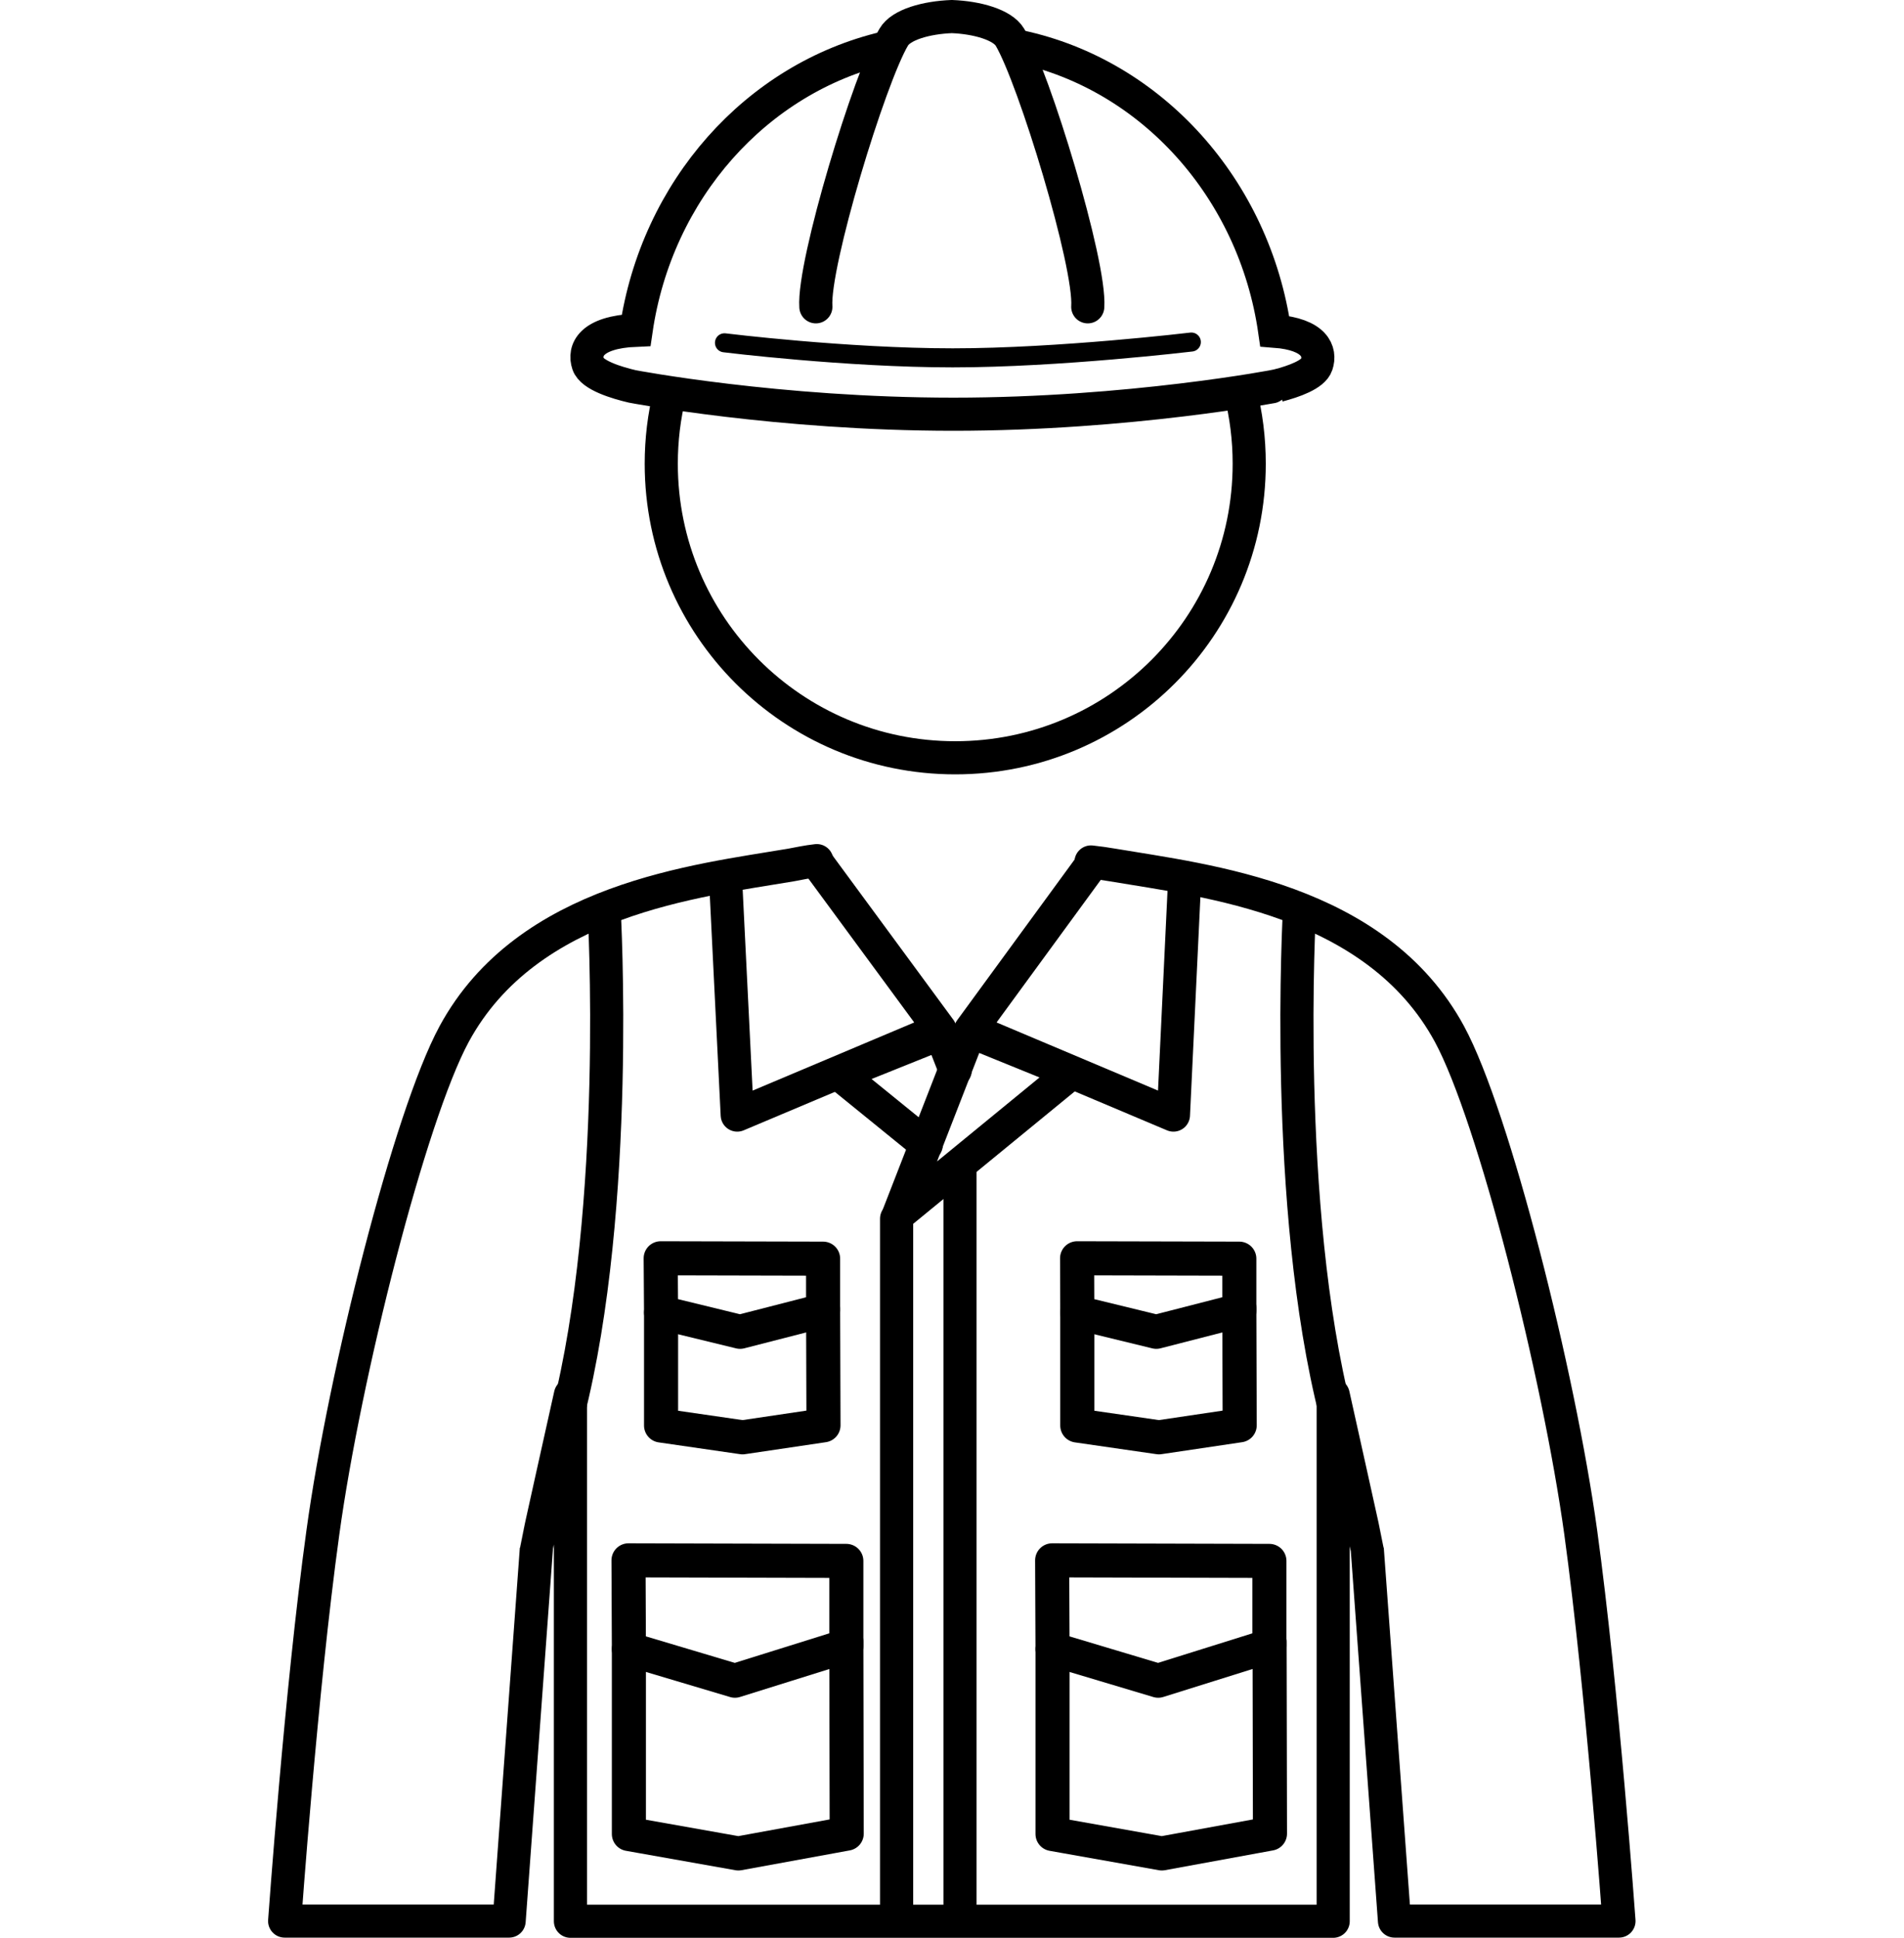
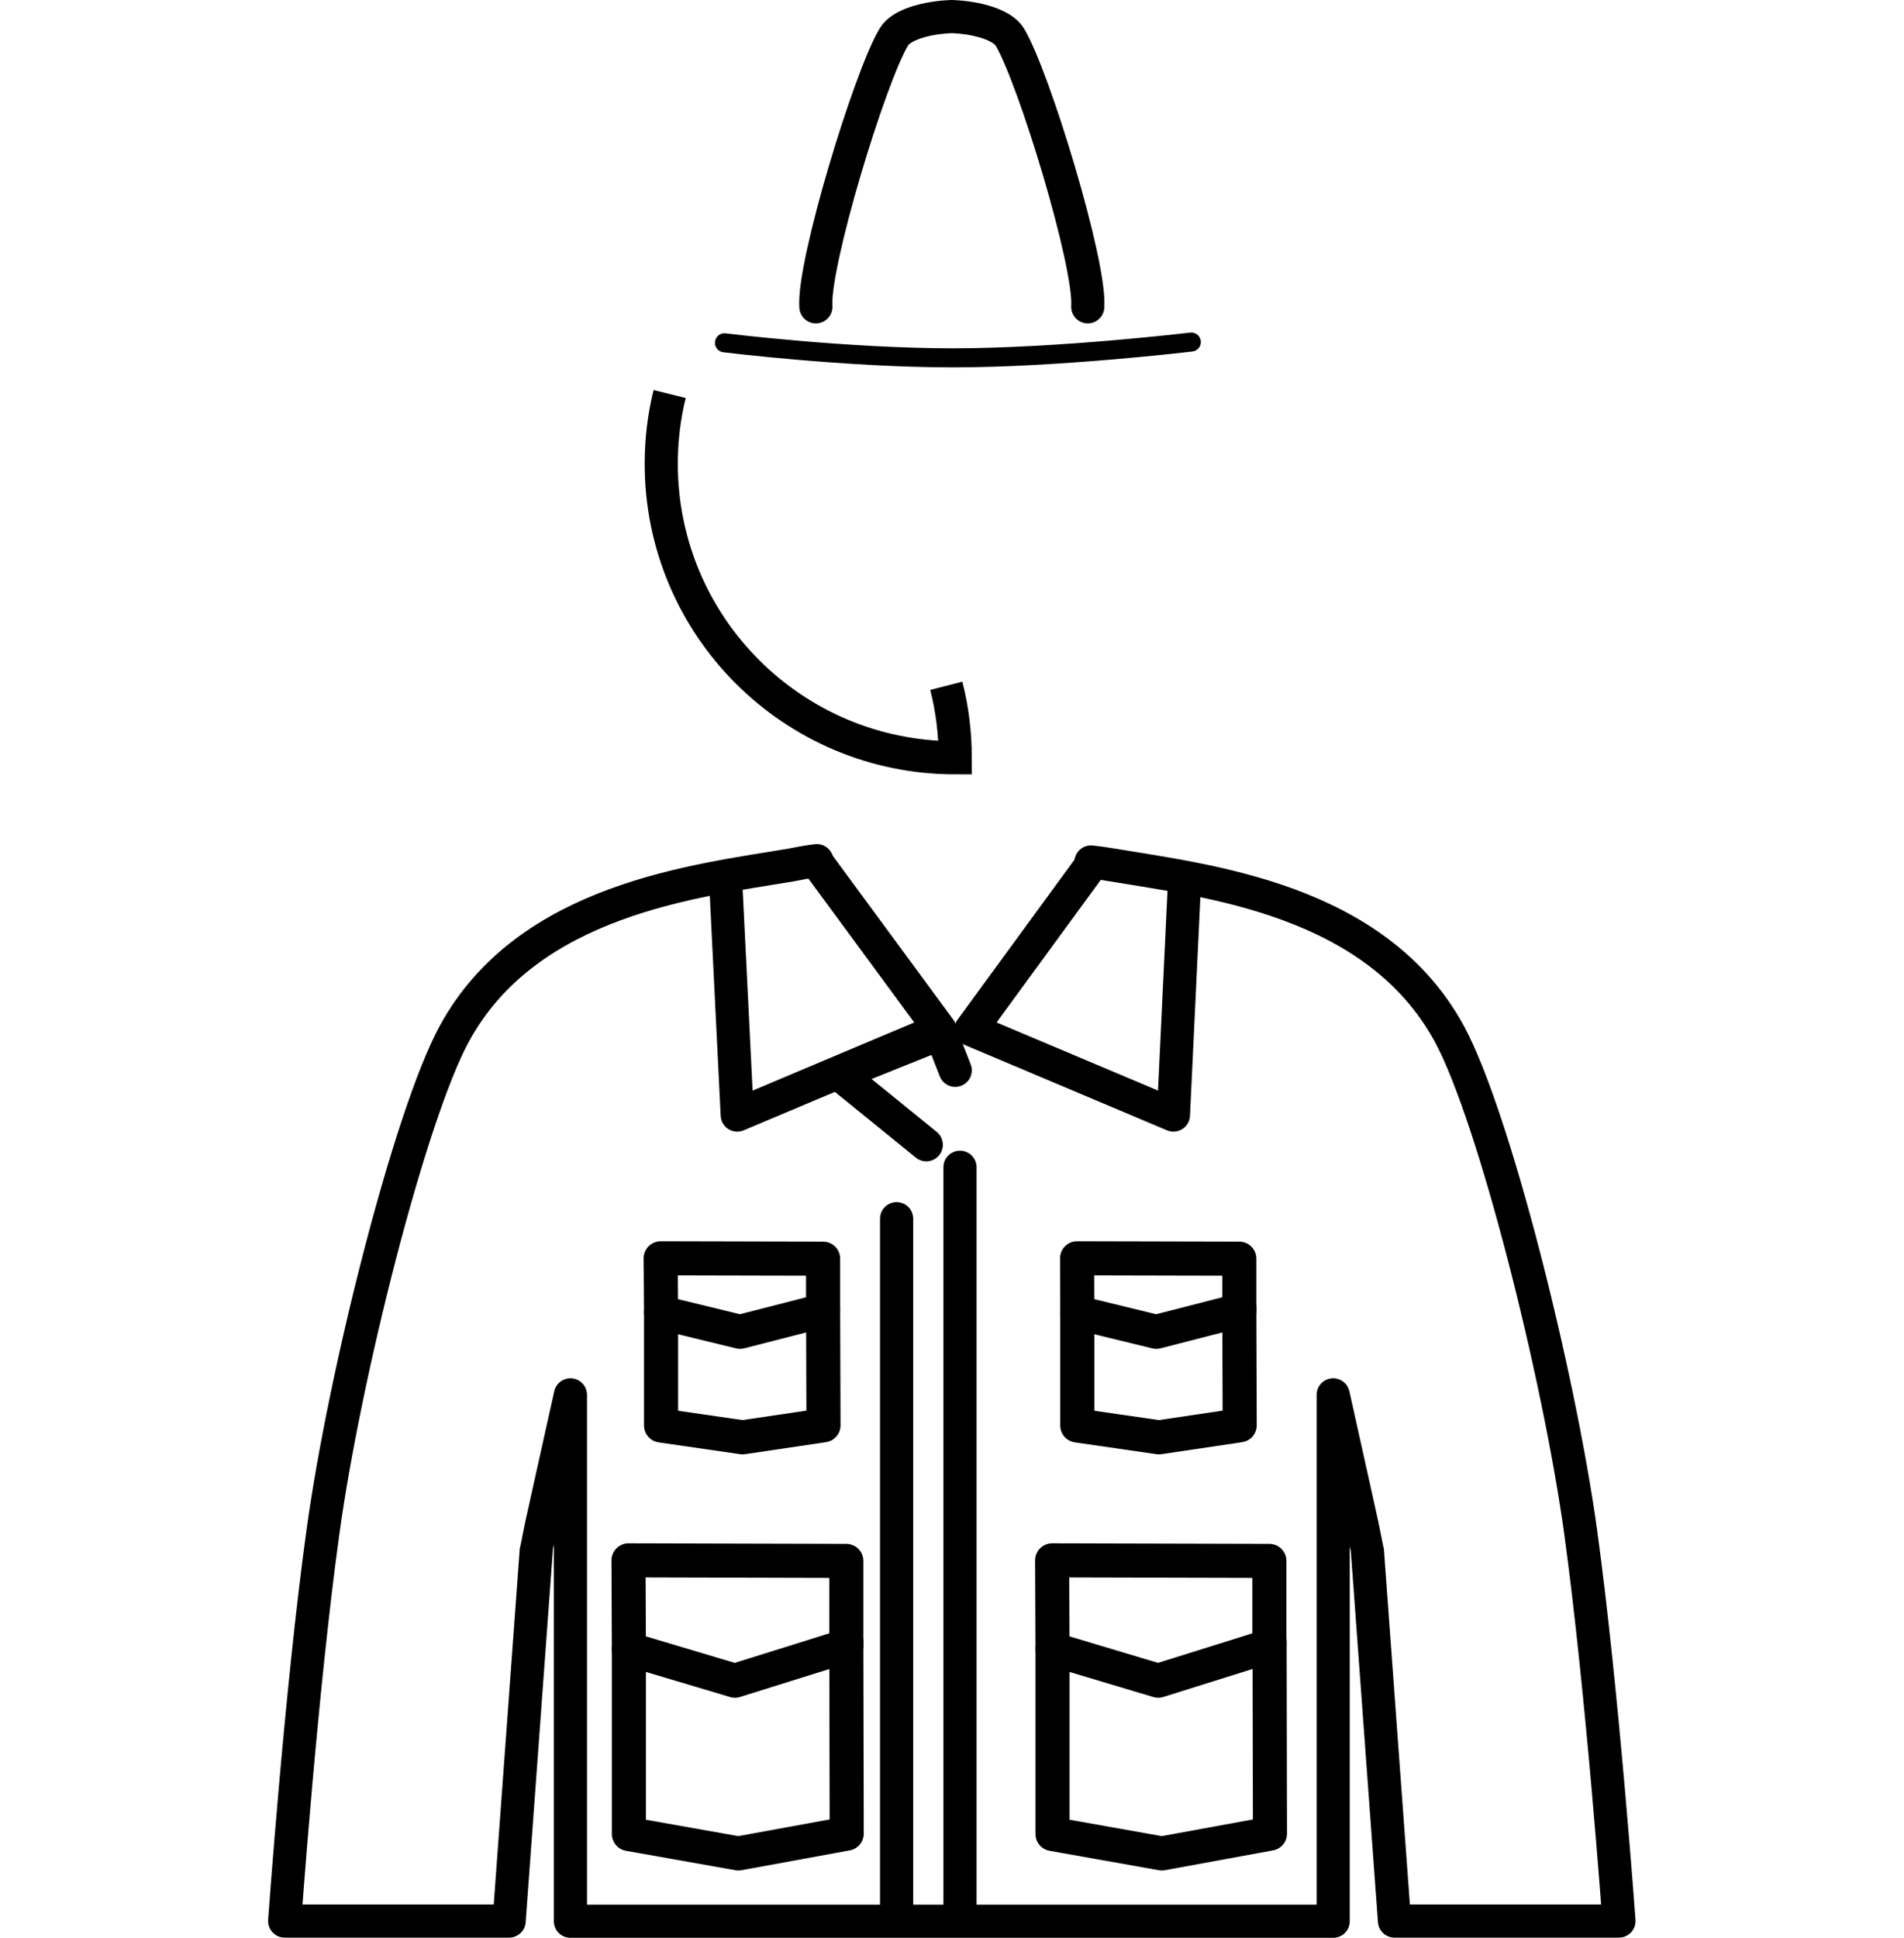
<svg xmlns="http://www.w3.org/2000/svg" id="_レイヤー_2" data-name="レイヤー 2" viewBox="0 0 100 101.74">
  <defs>
    <style>
      .cls-1 {
        stroke-width: 0px;
      }

      .cls-1, .cls-2, .cls-3, .cls-4, .cls-5, .cls-6, .cls-7 {
        fill: none;
      }

      .cls-2, .cls-3, .cls-4, .cls-5, .cls-6 {
        stroke-linecap: round;
      }

      .cls-2, .cls-3, .cls-4, .cls-5, .cls-6, .cls-7 {
        stroke: #000;
      }

      .cls-2, .cls-6, .cls-7 {
        stroke-width: 1.74px;
      }

      .cls-2, .cls-7 {
        stroke-miterlimit: 10;
      }

      .cls-3 {
        stroke-width: 1px;
      }

      .cls-3, .cls-4, .cls-5, .cls-6 {
        stroke-linejoin: round;
      }

      .cls-4 {
        stroke-width: 1.79px;
      }

      .cls-5 {
        stroke-width: 1.79px;
      }
    </style>
  </defs>
  <g id="_レイヤー_1-2" data-name="レイヤー 1">
    <g>
      <g>
-         <path class="cls-7" d="m35.17,20.69c-.29,1.17-.44,2.4-.44,3.66,0,8.53,6.91,15.44,15.44,15.44s15.44-6.91,15.44-15.44c0-1.3-.16-2.57-.47-3.78" />
-         <path class="cls-7" d="m46.51,2.51c-6.78,1.59-12.03,7.47-13.1,14.83-2.41.1-2.76,1.07-2.52,1.78.2.59,1.51.98,2.32,1.17,0,0,7.65,1.46,16.86,1.46s17.07-1.49,17.07-1.51c.8-.21,1.84-.57,2.01-1.09.23-.68-.08-1.6-2.2-1.76-1.07-7.48-6.47-13.46-13.39-14.94" />
+         <path class="cls-7" d="m35.17,20.69c-.29,1.17-.44,2.4-.44,3.66,0,8.53,6.91,15.44,15.44,15.44c0-1.3-.16-2.57-.47-3.78" />
        <path class="cls-3" d="m38.05,18s6.4.79,11.99.79,12.53-.83,12.53-.83" />
        <path class="cls-6" d="m57.13,16.11c.16-2.24-2.82-12.03-4.09-14.16-.39-.65-1.72-1.03-3.05-1.08h0s0,0,0,0c0,0,0,0,0,0h0c-1.33.05-2.67.42-3.05,1.08-1.27,2.13-4.25,11.92-4.09,14.16" />
        <path class="cls-6" d="m42.9,45.19c-.59.07-.81.13-1.36.23-4.91.83-13.84,1.77-17.69,8.88-2.33,4.31-5.75,17.84-6.89,26.15-1.15,8.31-2.01,20.42-2.01,20.42h11.79l1.43-19.54c0-.07,1.79-8.09,1.79-8.09v27.64h40.06v-27.64s1.79,8.03,1.79,8.09l1.43,19.54h11.79s-.87-12.11-2.01-20.42c-1.15-8.31-4.56-21.84-6.89-26.15-3.85-7.11-12.78-8.05-17.69-8.88-.48-.08-.63-.1-1.14-.16" />
        <g>
          <polyline class="cls-6" points="57.35 45.36 50.99 54.06 61.63 58.55 62.22 46.15" />
-           <polygon class="cls-6" points="50.94 54.15 47.2 63.76 56.28 56.32 50.94 54.15" />
        </g>
        <polyline class="cls-6" points="42.94 45.32 49.37 54.06 38.72 58.55 38.11 46.21" />
        <polyline class="cls-6" points="48.65 60.11 44.08 56.4 49.41 54.26 50.17 56.2" />
        <line class="cls-6" x1="47.09" y1="63.99" x2="47.09" y2="99.99" />
        <line class="cls-6" x1="50.42" y1="61.29" x2="50.42" y2="99.99" />
        <g>
          <polygon class="cls-5" points="55.26 81.93 66.67 81.96 66.67 86.42 60.83 88.25 55.28 86.59 55.26 81.93" />
          <polyline class="cls-5" points="55.28 86.59 55.28 96.3 61.02 97.32 66.7 96.28 66.68 86.21" />
        </g>
        <g>
          <polygon class="cls-4" points="33.01 81.93 44.45 81.96 44.45 86.42 38.6 88.25 33.03 86.59 33.01 81.93" />
          <polyline class="cls-4" points="33.03 86.59 33.03 96.3 38.78 97.32 44.47 96.28 44.45 86.21" />
        </g>
        <g>
          <polygon class="cls-5" points="34.7 66.07 43.23 66.09 43.23 68.81 38.87 69.93 34.72 68.92 34.7 66.07" />
          <polyline class="cls-5" points="34.72 68.92 34.72 74.85 39 75.47 43.25 74.84 43.23 68.69" />
        </g>
        <g>
          <polygon class="cls-5" points="56.57 66.07 65.09 66.09 65.09 68.81 60.73 69.93 56.58 68.92 56.57 66.07" />
          <polyline class="cls-5" points="56.58 68.92 56.58 74.85 60.87 75.47 65.11 74.84 65.09 68.69" />
        </g>
-         <path class="cls-2" d="m31.73,47.79s.89,15.5-1.91,26.47" />
-         <path class="cls-2" d="m68.25,47.79s-.89,15.5,1.91,26.47" />
      </g>
      <rect class="cls-1" y=".87" width="100" height="100" />
    </g>
  </g>
</svg>